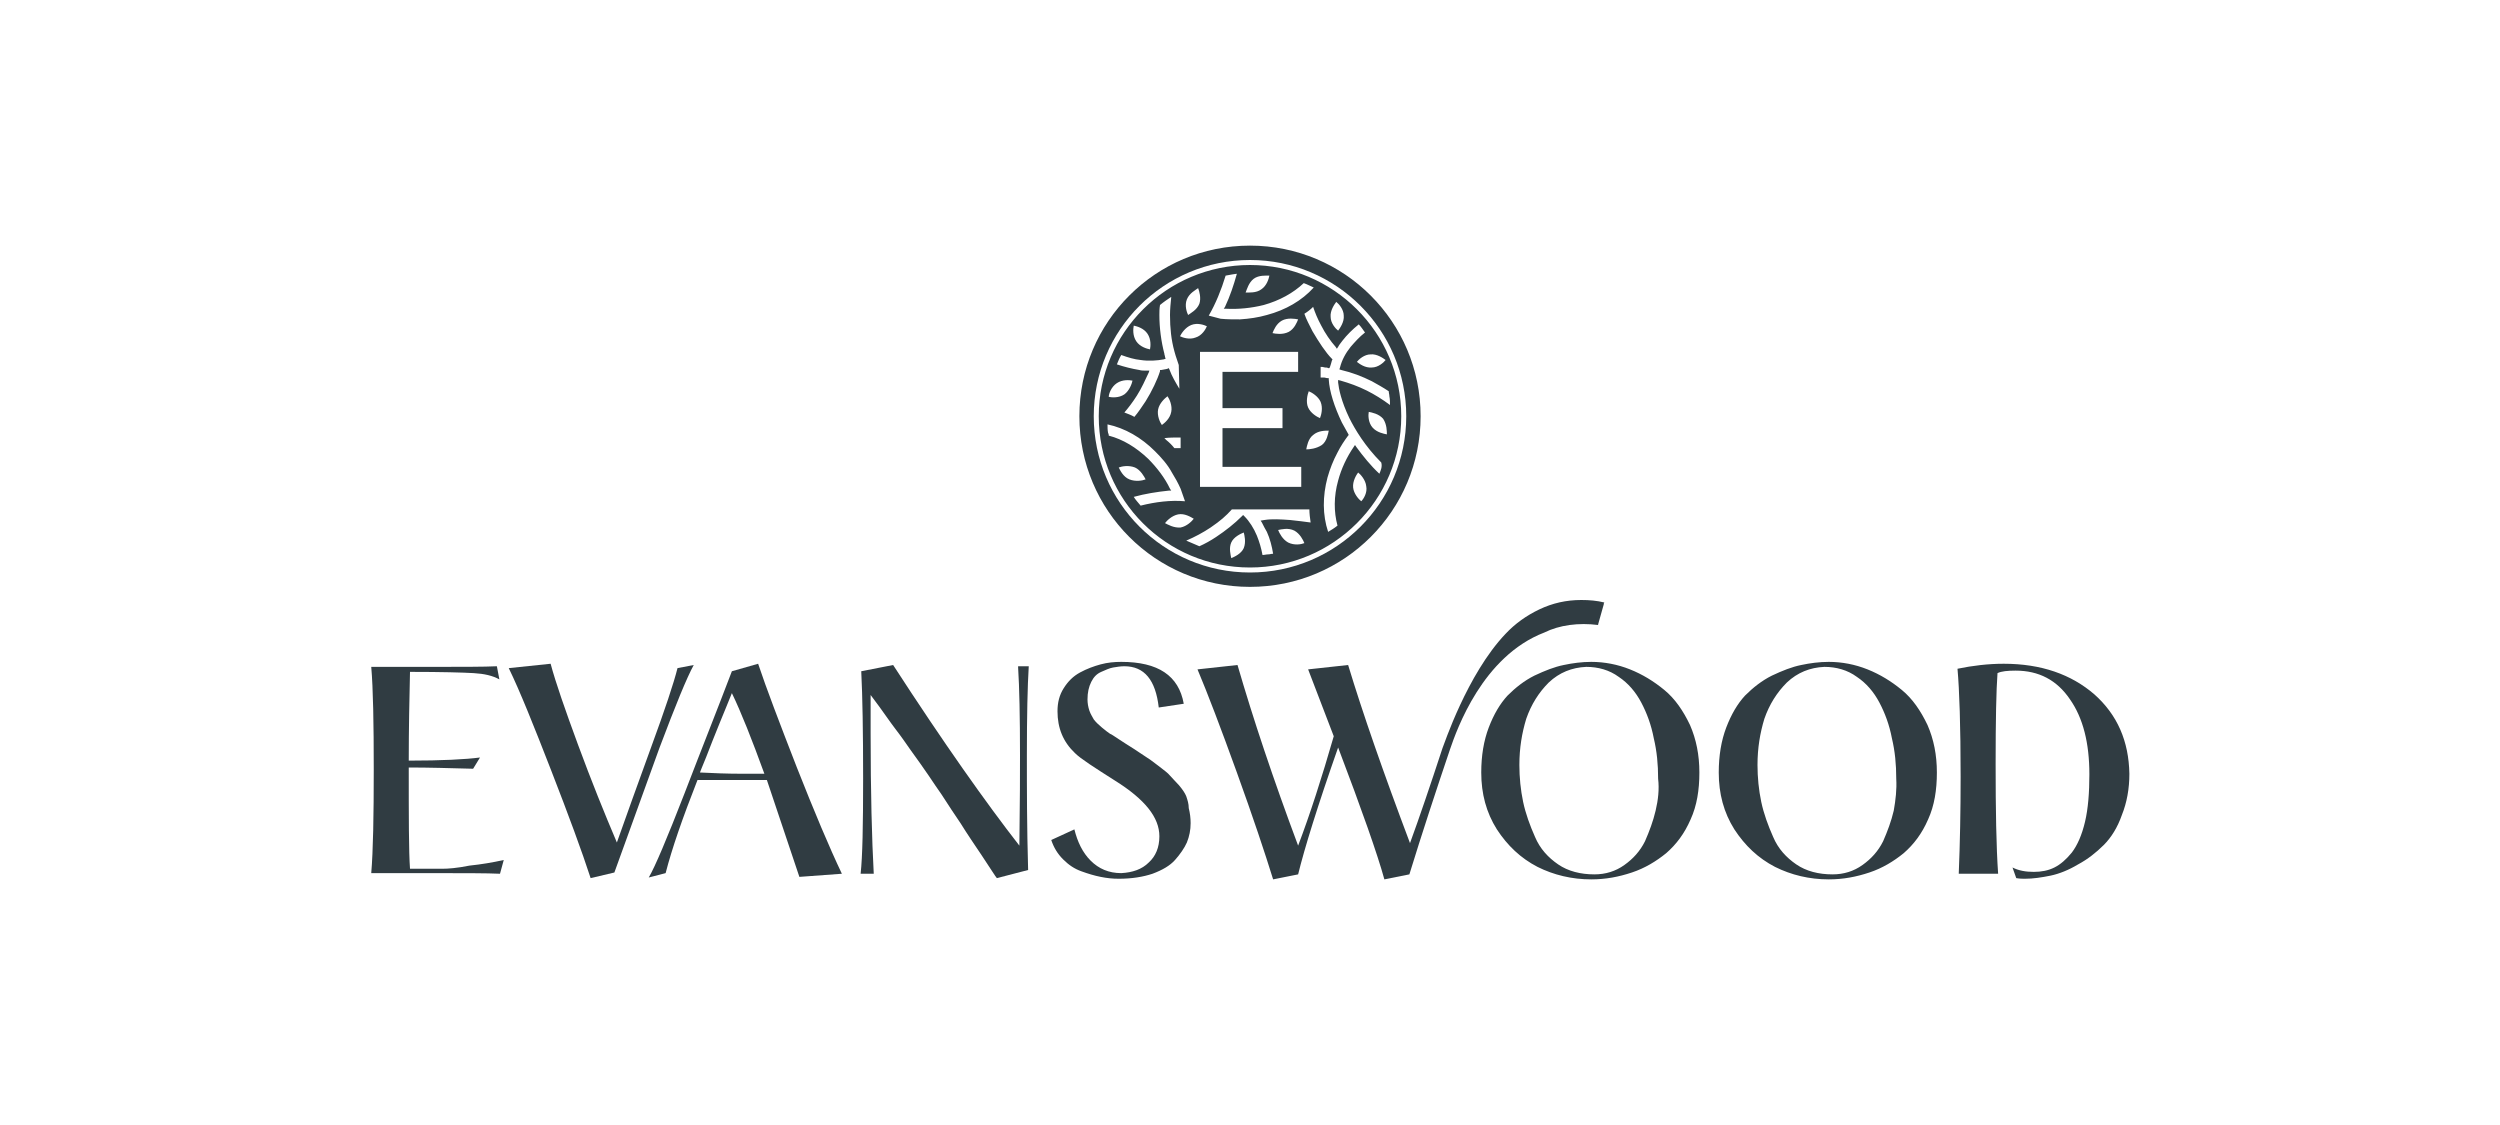
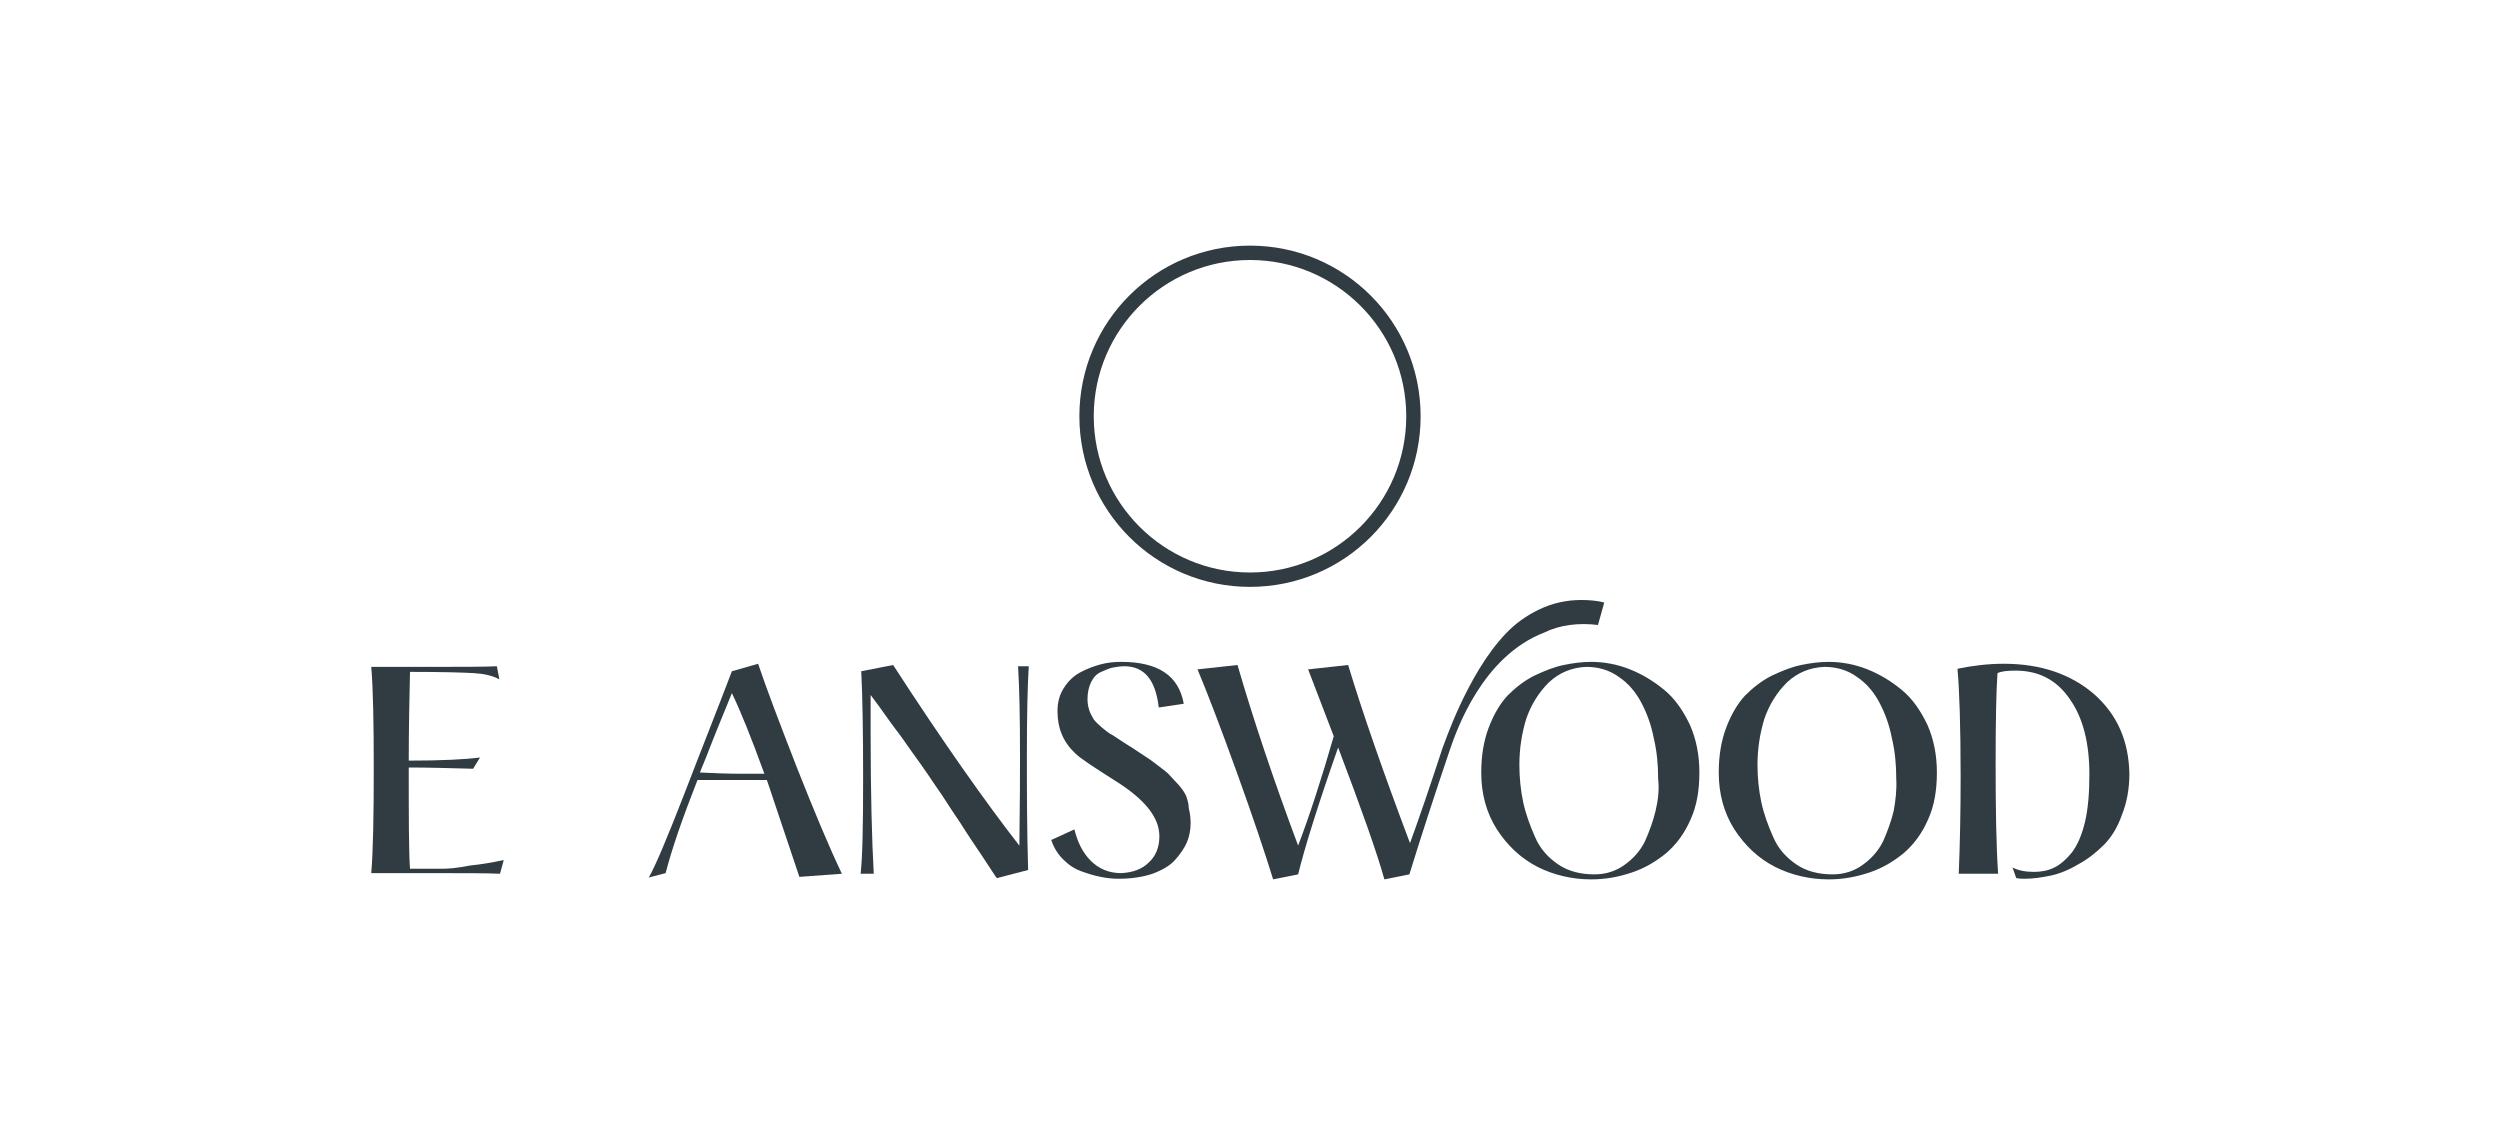
<svg xmlns="http://www.w3.org/2000/svg" version="1.1" id="Layer_1" x="0px" y="0px" viewBox="0 0 400 180" style="enable-background:new 0 0 400 180;" xml:space="preserve">
  <style type="text/css"> .st0{fill:#303C42;} </style>
  <g>
    <path class="st0" d="M200,39.3c-15.1,0-27.3,12.2-27.3,27.3c0,15.1,12.2,27.3,27.3,27.3c15.1,0,27.3-12.2,27.3-27.3 C227.3,51.5,215.1,39.3,200,39.3z M200,91.6c-13.8,0-25-11.2-25-25s11.2-25,25-25c13.8,0,25,11.2,25,25S213.8,91.6,200,91.6z" />
-     <path class="st0" d="M200,42.4c-13.3,0-24.2,10.8-24.2,24.2s10.8,24.2,24.2,24.2c13.3,0,24.2-10.8,24.2-24.2S213.3,42.4,200,42.4z M221.7,57.6c-0.3,0.4-1.2,1.2-2.2,1.2c-1.1,0.1-2-0.6-2.4-0.9c0.3-0.4,1.2-1.2,2.2-1.2C220.3,56.6,221.3,57.3,221.7,57.6z M213.8,48.3c0.4,0.3,1.2,1.2,1.2,2.2c0.1,1-0.6,2-0.9,2.4c-0.4-0.3-1.2-1.2-1.2-2.2C212.8,49.7,213.5,48.7,213.8,48.3z M200.6,44.6c0.8-0.6,2-0.5,2.5-0.5c-0.1,0.5-0.4,1.6-1.3,2.2c-0.8,0.6-2,0.5-2.5,0.5C199.5,46.3,199.8,45.2,200.6,44.6z M196.1,44.1c0.4-0.1,0.7-0.1,1.1-0.2c0.2,0,0.5-0.1,0.7-0.1c-0.5,1.8-1.1,3.6-1.9,5.3l-0.2,0.3l0.4,0c1.9,0.1,4-0.1,6-0.6 c2.5-0.7,4.7-1.9,6.4-3.5c0.6,0.2,1.1,0.5,1.6,0.7c-1.9,2.1-4.5,3.6-7.5,4.4c-1.4,0.4-2.8,0.6-4.3,0.7c-1.1,0-2.1,0-3.1-0.1 l-1.9-0.5C194.5,48.6,195.4,46.4,196.1,44.1z M207.7,56.3v3.2h-12.1v5.8h9.6v3.2h-9.6v6.2h12.6v3.2H192V56.3H207.7z M203.6,53.3 c0.2-0.5,0.6-1.5,1.5-2c0.9-0.5,2.1-0.3,2.6-0.2c-0.2,0.5-0.6,1.5-1.5,2C205.2,53.6,204.1,53.4,203.6,53.3z M189.9,47.9 c0.4-1,1.4-1.5,1.8-1.8c0.2,0.5,0.5,1.6,0.2,2.5c-0.4,1-1.4,1.5-1.8,1.8C189.9,50,189.5,48.9,189.9,47.9z M190.6,52 c1-0.4,2.1,0,2.5,0.2c-0.2,0.5-0.8,1.5-1.8,1.8v0c-1,0.4-2.1,0-2.5-0.2C189,53.4,189.6,52.4,190.6,52z M188.7,70c0.1,0,0.1,0,0.2,0 l0,1.7c0,0-0.1,0-0.1,0c-0.3,0-0.6,0-0.9,0c-0.4-0.5-0.8-0.9-1.3-1.3c-0.1-0.1-0.2-0.2-0.3-0.3C187.1,70,187.9,70,188.7,70z M185.9,68c-0.3-0.4-0.8-1.5-0.6-2.5c0.2-1,1.1-1.8,1.5-2.1c0.3,0.4,0.8,1.5,0.6,2.5C187.2,67,186.3,67.7,185.9,68z M181.4,52.1 c0.5,0.1,1.6,0.4,2.2,1.3c0.6,0.9,0.5,2,0.4,2.5c-0.5-0.1-1.6-0.4-2.2-1.3C181.2,53.7,181.3,52.6,181.4,52.1z M179.4,56.8 c1.1,0.4,2.1,0.7,3.1,0.8c1.3,0.2,2.6,0.1,3.7-0.1l0.3-0.1l-0.1-0.3c0-0.2-0.1-0.3-0.1-0.5c-0.5-1.9-0.8-4.1-0.8-6.2 c0-0.5,0-1,0.1-1.6c0.6-0.5,1.2-0.9,1.8-1.3c-0.1,1-0.2,2-0.2,2.9c0,2.1,0.2,4,0.7,5.8l0.2,0.7l0.5,1.5l0.1,3.8 c-0.6-1-1.2-2-1.6-3.1l-0.1-0.2l-0.2,0.1c-0.3,0.1-0.6,0.1-1,0.2l-0.2,0l0,0.2c-0.4,1.3-1.3,3.2-2.3,4.8c-0.6,0.9-1.2,1.8-1.8,2.5 c-0.5-0.3-1.1-0.5-1.6-0.7c0.6-0.7,1.3-1.6,2-2.7c0.7-1.1,1.4-2.6,1.9-3.7l0.1-0.3l-0.4,0c-0.5,0-0.9,0-1.2-0.1 c-1.2-0.2-2.4-0.5-3.6-0.9C178.9,57.8,179.1,57.3,179.4,56.8z M178.7,61.3c0.9-0.6,2-0.5,2.5-0.4c-0.1,0.5-0.5,1.6-1.3,2.2 c-0.9,0.6-2,0.5-2.5,0.4C177.4,63,177.8,61.9,178.7,61.3z M179,74.8c0.5-0.2,1.6-0.4,2.6,0c0.9,0.4,1.5,1.5,1.7,1.9 c-0.5,0.2-1.6,0.4-2.6,0C179.7,76.3,179.2,75.2,179,74.8z M182.5,80.9c-0.4-0.5-0.8-0.9-1.1-1.4c1.8-0.5,3.7-0.8,5.6-1l0.4,0 l-0.2-0.3c-0.8-1.7-2.1-3.4-3.5-4.8c-1.9-1.8-4-3.1-6.3-3.7c0-0.1,0-0.3-0.1-0.4c-0.1-0.5-0.1-0.9-0.1-1.4c2.8,0.6,5.4,2.1,7.6,4.3 c1,1,2,2.1,2.7,3.4c0.5,0.8,1,1.7,1.4,2.6l0.7,2C187.3,80,184.9,80.3,182.5,80.9z M186.4,83.7c0.3-0.4,1.1-1.2,2.1-1.4 c1-0.2,2,0.4,2.5,0.7c-0.3,0.4-1.1,1.2-2.1,1.4C187.8,84.5,186.8,83.9,186.4,83.7z M199,87.7c-0.4,0.9-1.5,1.4-2,1.6 c-0.1-0.5-0.4-1.6,0-2.5c0.4-0.9,1.5-1.4,2-1.6C199.1,85.6,199.4,86.7,199,87.7z M206.1,86.8c-0.9-0.5-1.4-1.5-1.6-2 c0.5-0.1,1.6-0.4,2.6,0.1c0.9,0.5,1.4,1.5,1.6,2C208.2,87.1,207.1,87.3,206.1,86.8z M206.4,83.2c-1.4-0.1-2.9-0.2-4.1,0l-0.6,0.1 l0.2,0.3c0.2,0.4,0.6,1.2,0.8,1.5c0.5,1.1,0.8,2.3,1,3.5c-0.3,0-0.5,0.1-0.8,0.1c-0.3,0-0.6,0.1-0.9,0.1c-0.2-1.1-0.5-2.1-0.9-3.1 c-0.5-1.2-1.2-2.3-2-3.1l-0.2-0.2l-0.2,0.2c-1.2,1.2-2.6,2.3-4.1,3.3c-0.9,0.6-1.8,1.1-2.7,1.5c-0.7-0.3-1.4-0.6-2.1-0.9 c1.4-0.6,2.7-1.3,3.9-2.1c1.6-1.1,2.4-1.8,3.4-2.9h12.4c0,0.6,0.1,1.5,0.2,2.1C208.9,83.5,207.5,83.3,206.4,83.2z M209,71.9 c0.1-0.5,0.3-1.7,1.1-2.3c0.8-0.7,1.9-0.7,2.5-0.7c-0.1,0.5-0.3,1.7-1.1,2.3C210.6,71.8,209.5,71.9,209,71.9z M209.4,62.6 c0.5,0.2,1.5,0.8,1.9,1.7c0.4,1,0.1,2.1-0.1,2.6c-0.5-0.2-1.5-0.8-1.9-1.7C208.9,64.3,209.2,63.1,209.4,62.6z M217.8,80.2 c-0.4-0.3-1.2-1.2-1.3-2.2c-0.1-1,0.5-2,0.8-2.4c0.4,0.3,1.2,1.2,1.3,2.2C218.8,78.8,218.2,79.8,217.8,80.2z M220.7,75.8 c-1.4-1.3-2.6-2.8-3.7-4.3l-0.2-0.3l-0.2,0.3c-1.1,1.6-2,3.5-2.5,5.4c-0.7,2.5-0.7,5-0.1,7.2c-0.5,0.4-1,0.7-1.5,1 c-0.9-2.7-0.9-5.7-0.1-8.7c0.4-1.4,0.9-2.7,1.6-4c0.5-1,1.1-1.9,1.7-2.7l0.1-0.1l-0.1-0.2c-0.3-0.6-0.7-1.2-1-1.8 c-1.2-2.5-2-5-2.1-6.9l0-0.2l-0.2,0c-0.2,0-0.4-0.1-0.6-0.1c-0.2,0-0.3,0-0.5,0v-1.7c0.2,0,0.4,0,0.7,0.1c0.2,0,0.4,0,0.5,0.1 l0.2,0l0.1-0.2c0.1-0.3,0.2-0.6,0.3-1l0.1-0.2l-0.1-0.1c-1-1-2.1-2.7-3.1-4.4c-0.5-1-1-1.9-1.3-2.8c0.5-0.3,1-0.7,1.4-1.1 c0.3,0.9,0.7,1.9,1.3,3c0.6,1.2,1.5,2.5,2.3,3.4l0.2,0.3l0.2-0.3c0.2-0.4,0.5-0.7,0.7-1c0.7-0.9,1.6-1.8,2.6-2.6 c0.4,0.4,0.7,0.9,1,1.3c-0.9,0.7-1.6,1.5-2.3,2.3c-0.8,1-1.4,2.1-1.7,3.3l-0.1,0.3l0.3,0.1c1.7,0.4,3.3,1,4.9,1.8 c0.9,0.5,1.8,1,2.7,1.6c0,0.3,0.1,0.5,0.1,0.8c0.1,0.5,0.1,0.9,0.1,1.4c-1.2-0.9-2.5-1.7-3.7-2.3c-1.4-0.7-2.8-1.2-4.2-1.6 l-0.4-0.1l0,0.4c0.1,1,0.5,3,1.8,5.7c0.9,1.8,2.5,4.5,5.1,7.1C221.2,74.7,220.9,75.3,220.7,75.8z M221.9,69.5 c-0.5-0.1-1.6-0.3-2.3-1.1c-0.7-0.8-0.7-2-0.6-2.5c0.5,0.1,1.6,0.3,2.3,1.1C221.9,67.9,221.9,69,221.9,69.5z" />
    <g>
      <path class="st0" d="M70.8,139c-0.9,0-2.7,0-5.2,0c-0.2-2.8-0.2-8.2-0.2-16.2c3.2,0,6.6,0.1,10.3,0.2l1.1-1.8 c-2.3,0.3-6.1,0.5-11.4,0.5c0-5.1,0.1-9.8,0.2-14.2c5.1,0,8.5,0.1,10.2,0.2c1.7,0.1,3,0.4,4.1,1l-0.4-2.1c-2,0.1-5.7,0.1-10.8,0.1 h-9.3c0.3,3.5,0.4,9,0.4,16.4c0,7.5-0.1,13-0.4,16.6h9.4c5.4,0,9.1,0,11.2,0.1l0.6-2.2c-1.8,0.4-3.6,0.7-5.5,0.9 C73.1,138.9,71.7,139,70.8,139z" />
-       <path class="st0" d="M111,106.4l-2.6,0.5c-0.6,2.4-2,6.6-4.2,12.6c-2.2,6-4,11.1-5.5,15.3c-2-4.7-4.1-9.9-6.2-15.6 c-2.1-5.7-3.6-10-4.4-13l-6.7,0.7c1.8,3.7,4,9.2,6.8,16.4c2.8,7.2,4.9,12.9,6.3,17.2l3.8-0.9c2.3-6.4,4.7-13,7.2-19.9 C108.1,112.8,109.9,108.4,111,106.4z" />
      <path class="st0" d="M121.3,106.2l-4.2,1.2c-2.2,5.8-4.8,12.3-7.6,19.6c-2.8,7.2-4.7,11.7-5.7,13.4l2.7-0.7 c1-3.9,2.7-8.8,5.1-14.9c0.5,0,1.6,0,3.4,0c1.8,0,3.1,0,4.1,0c1.8,0,2.9,0,3.6,0l5.2,15.5l6.8-0.5c-2-4.2-4.4-9.9-7.2-17 C124.7,115.6,122.6,110.1,121.3,106.2z M118.8,123.8c-2.5,0-4.8-0.1-6.8-0.2c0-0.1,0.4-1,1-2.5c0.6-1.6,1.3-3.3,2.1-5.3 c0.8-2,1.5-3.6,2-4.9c1.5,3.1,3.2,7.4,5.2,12.9C121.1,123.8,120,123.8,118.8,123.8z" />
      <path class="st0" d="M162.9,106.8c0.2,3.2,0.3,7.9,0.3,14.1c0,2.4,0,7.2-0.1,14.4c-5.3-6.8-12.1-16.4-20.2-28.9l-5.1,1 c0.2,4,0.3,9.7,0.3,17.2c0,7.4-0.1,12.5-0.4,15.2h2.1c-0.3-5.5-0.5-13-0.5-22.5c0-2.9,0-4.9,0-6.1c0.9,1.2,1.8,2.4,2.7,3.7 c0.9,1.3,1.8,2.4,2.5,3.4c0.7,1,1.6,2.3,2.7,3.8c1.1,1.6,1.9,2.7,2.4,3.5c0.5,0.7,1.4,2,2.6,3.9c1.3,1.9,2,3,2.3,3.5 c0.3,0.5,1.2,1.8,2.6,3.9c1.4,2.1,2.2,3.4,2.4,3.6l5-1.3c-0.2-6.9-0.2-13-0.2-18.3c0-6.3,0.1-11.1,0.3-14.3H162.9z" />
      <path class="st0" d="M189.8,127.4c-0.2-0.5-0.6-1.1-1.2-1.8c-0.6-0.6-1-1.1-1.4-1.5c-0.3-0.4-1-0.9-1.9-1.6 c-0.9-0.7-1.6-1.2-2.1-1.5c-0.5-0.3-1.3-0.9-2.6-1.7c-0.2-0.1-0.6-0.4-1.4-0.9c-0.8-0.5-1.3-0.9-1.6-1c-0.3-0.2-0.7-0.5-1.3-1 c-0.6-0.5-1-0.9-1.3-1.3c-0.2-0.4-0.5-0.8-0.7-1.4c-0.2-0.6-0.3-1.2-0.3-1.8c0-1.1,0.2-2,0.6-2.8c0.4-0.8,0.9-1.3,1.6-1.6 c0.7-0.3,1.3-0.6,1.9-0.7c0.6-0.1,1.2-0.2,1.8-0.2c3.2,0,5,2.2,5.5,6.6l4-0.6c-0.8-4.5-4.1-6.7-10-6.7c-1.1,0-2.2,0.1-3.3,0.4 c-1.1,0.3-2.2,0.7-3.3,1.3c-1.1,0.6-1.9,1.4-2.6,2.5c-0.7,1.1-1,2.3-1,3.7c0,2.7,0.9,4.9,2.8,6.7c0.9,0.9,3.1,2.3,6.4,4.4 c4.8,3,7.1,5.9,7.1,8.9c0,1.8-0.6,3.2-1.7,4.2c-1.1,1.1-2.6,1.6-4.4,1.7c-2,0-3.6-0.7-4.9-2c-1.3-1.3-2.1-3-2.6-5l-3.7,1.7 c0.4,1.2,1,2.2,1.9,3.1c0.9,0.9,1.8,1.5,2.9,1.9c1.1,0.4,2.1,0.7,3.1,0.9c1,0.2,1.9,0.3,2.9,0.3c2.1,0,3.9-0.3,5.4-0.8 c1.6-0.6,2.8-1.3,3.6-2.2c0.8-0.9,1.5-1.9,1.9-2.8c0.4-1,0.6-2,0.6-3.1c0-0.8-0.1-1.6-0.3-2.4C190.2,128.6,190,128,189.8,127.4z" />
      <path class="st0" d="M304.3,110.4c-1.7-1.4-3.5-2.5-5.5-3.3c-2-0.8-4.1-1.2-6.2-1.2c-1.5,0-3,0.2-4.4,0.5c-1.5,0.3-3,0.9-4.7,1.7 c-1.6,0.8-3,1.9-4.3,3.2c-1.2,1.3-2.2,3-3,5.1c-0.8,2.1-1.2,4.5-1.2,7.2c0,3.4,0.8,6.4,2.5,9.1c1.7,2.6,3.8,4.6,6.5,6 c2.6,1.3,5.5,2,8.6,2c2.3,0,4.4-0.4,6.5-1.1c2.1-0.7,3.9-1.8,5.5-3.1c1.6-1.4,2.9-3.1,3.9-5.4c1-2.2,1.4-4.7,1.4-7.5 s-0.5-5.3-1.5-7.6C307.3,113.7,306,111.8,304.3,110.4z M303,129.7c-0.4,1.7-1,3.3-1.7,4.9c-0.8,1.6-1.9,2.8-3.3,3.8 c-1.4,1-3,1.5-4.8,1.5c-2.2,0-4.2-0.5-5.8-1.6c-1.6-1.1-2.9-2.5-3.7-4.4c-0.8-1.8-1.5-3.7-1.9-5.6c-0.4-1.9-0.6-3.9-0.6-5.9 c0-2.7,0.4-5.1,1.1-7.4c0.8-2.3,2-4.2,3.6-5.8c1.7-1.6,3.7-2.4,6-2.5c1.9,0,3.7,0.5,5.2,1.6c1.5,1,2.7,2.4,3.6,4.1 c0.9,1.7,1.6,3.6,2,5.7c0.5,2.1,0.7,4.2,0.7,6.5C303.5,126.3,303.3,128,303,129.7z" />
      <path class="st0" d="M266.3,110.4c-1.7-1.4-3.5-2.5-5.5-3.3c-2-0.8-4.1-1.2-6.2-1.2c-1.5,0-3,0.2-4.4,0.5c-1.5,0.3-3,0.9-4.7,1.7 c-1.6,0.8-3,1.9-4.3,3.2c-1.2,1.3-2.2,3-3,5.1c-0.8,2.1-1.2,4.5-1.2,7.2c0,3.4,0.8,6.4,2.5,9.1c1.7,2.6,3.8,4.6,6.5,6 c2.6,1.3,5.5,2,8.6,2c2.3,0,4.4-0.4,6.5-1.1c2.1-0.7,3.9-1.8,5.5-3.1c1.6-1.4,2.9-3.1,3.9-5.4c1-2.2,1.4-4.7,1.4-7.5 s-0.5-5.3-1.5-7.6C269.3,113.7,268,111.8,266.3,110.4z M264.9,129.7c-0.4,1.7-1,3.3-1.7,4.9c-0.8,1.6-1.9,2.8-3.3,3.8 c-1.4,1-3,1.5-4.8,1.5c-2.2,0-4.2-0.5-5.8-1.6c-1.6-1.1-2.9-2.5-3.7-4.4c-0.8-1.8-1.5-3.7-1.9-5.6c-0.4-1.9-0.6-3.9-0.6-5.9 c0-2.7,0.4-5.1,1.1-7.4c0.8-2.3,2-4.2,3.6-5.8c1.7-1.6,3.7-2.4,6-2.5c1.9,0,3.7,0.5,5.2,1.6c1.5,1,2.7,2.4,3.6,4.1 c0.9,1.7,1.6,3.6,2,5.7c0.5,2.1,0.7,4.2,0.7,6.5C265.5,126.3,265.3,128,264.9,129.7z" />
      <path class="st0" d="M335.1,111.1c-3.7-3.2-8.5-4.9-14.5-4.9c-2.5,0-5,0.3-7.4,0.8c0.3,3.4,0.5,9.1,0.5,17.3 c0,5.4-0.1,10.6-0.3,15.5h6.3c-0.3-4.3-0.4-10.2-0.4-17.6c0-7,0.1-11.8,0.3-14.5c0.6-0.3,1.6-0.4,2.9-0.4c3.7,0,6.6,1.5,8.7,4.6 c2.1,3,3.1,7,3.1,12c0,2.9-0.2,5.5-0.7,7.6c-0.5,2.1-1.2,3.7-2.1,4.9c-0.9,1.1-1.8,1.9-2.8,2.4c-1,0.5-2.1,0.7-3.3,0.7 c-1.3,0-2.4-0.2-3.4-0.7l0.6,1.7c0.6,0.1,1,0.1,1.4,0.1c1.3,0,2.6-0.2,4.1-0.5c1.4-0.3,2.9-0.9,4.4-1.8c1.5-0.8,2.9-1.9,4.1-3.1 c1.2-1.2,2.2-2.8,2.9-4.8c0.8-2,1.2-4.2,1.2-6.6C340.6,118.6,338.8,114.4,335.1,111.1z" />
      <path class="st0" d="M255.7,100c0,0,0-0.1,0-0.1c0.3-1.1,0.6-2.1,0.9-3.2c0-0.1,0-0.2,0.1-0.3c-1.2-0.3-2.4-0.4-3.7-0.4 c-2.4,0-4.6,0.5-6.7,1.5c-2.1,1-3.9,2.3-5.4,3.9c-6.2,6.5-9.9,17.9-10.1,18.3c-2,6.1-3.7,11.1-5.2,15.2 c-4.3-11.4-7.6-20.9-9.9-28.5l-6.4,0.7l4.1,10.7c-1.9,6.6-3.8,12.5-5.7,17.5c-4-10.7-7.2-20.3-9.7-28.9l-6.4,0.7 c1.6,3.8,3.7,9.3,6.3,16.5c2.6,7.2,4.5,12.9,5.8,17.1l4-0.8c1-4.1,3.1-10.9,6.4-20.3c3.8,10,6.3,17.1,7.4,21.1l4-0.8 c2-6.5,4.2-13.2,6.5-20c1.1-3.2,5.2-14.9,15.1-18.7C249.5,100,252.6,99.6,255.7,100C255.7,100,255.7,100,255.7,100z" />
    </g>
  </g>
</svg>